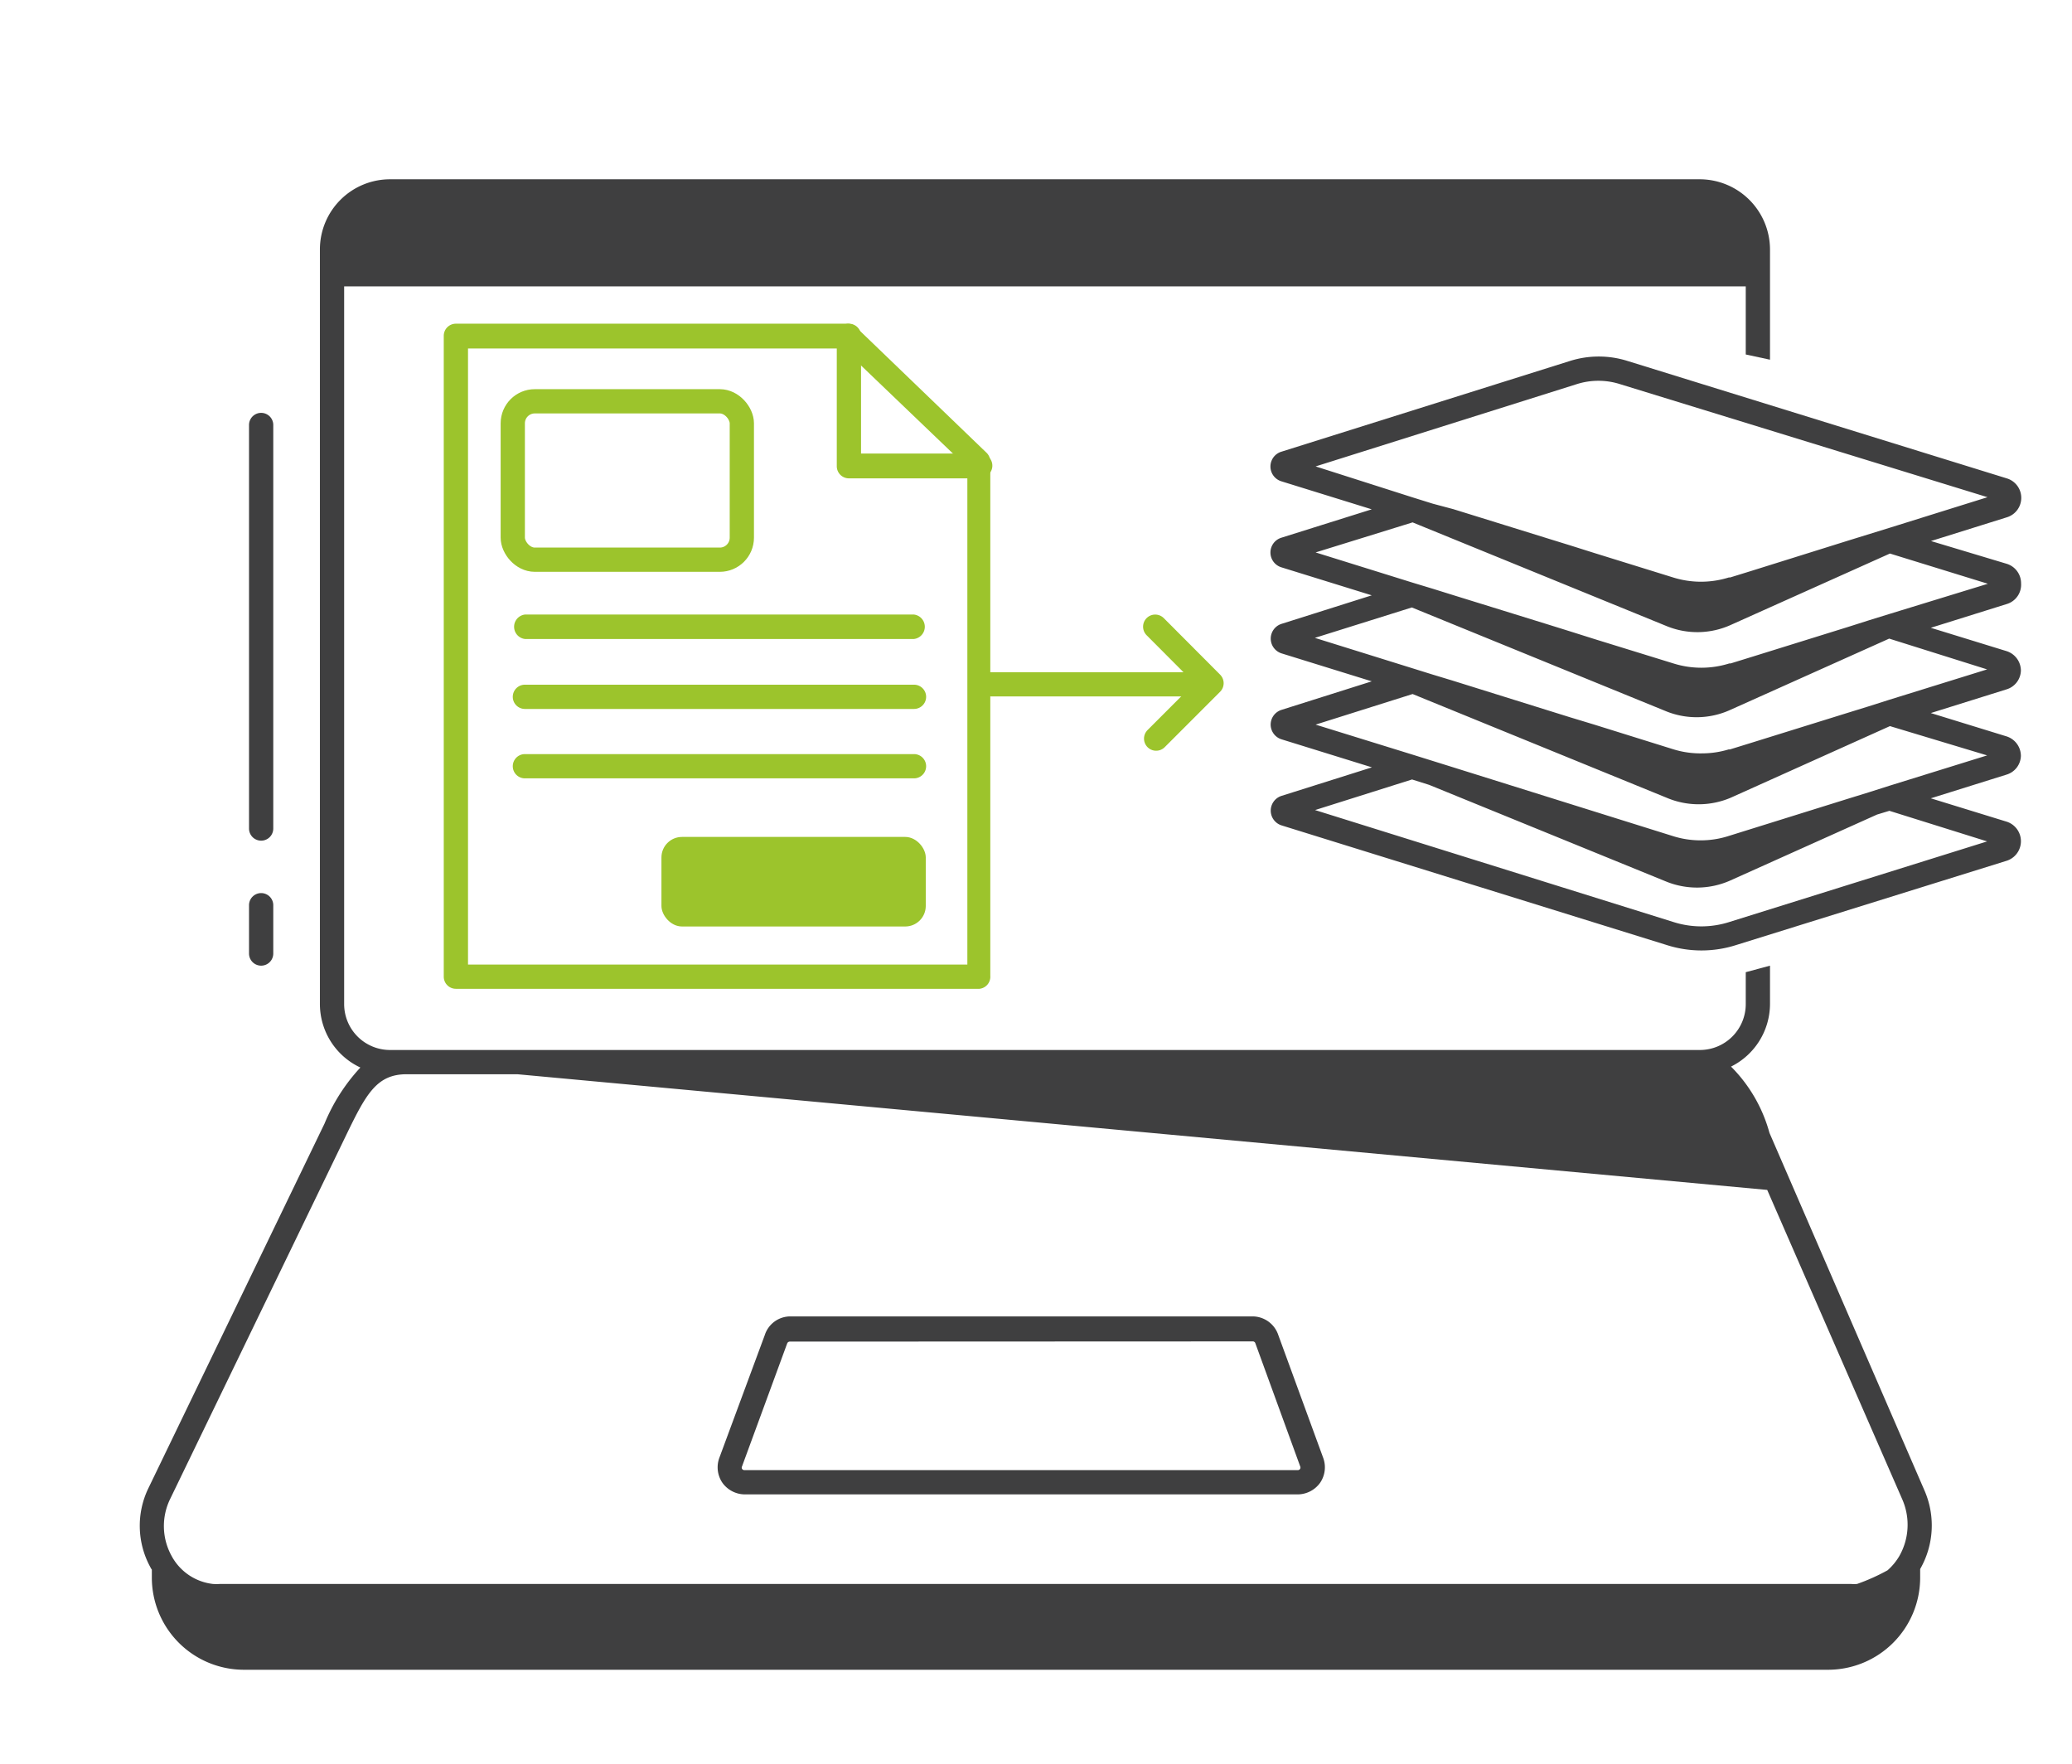
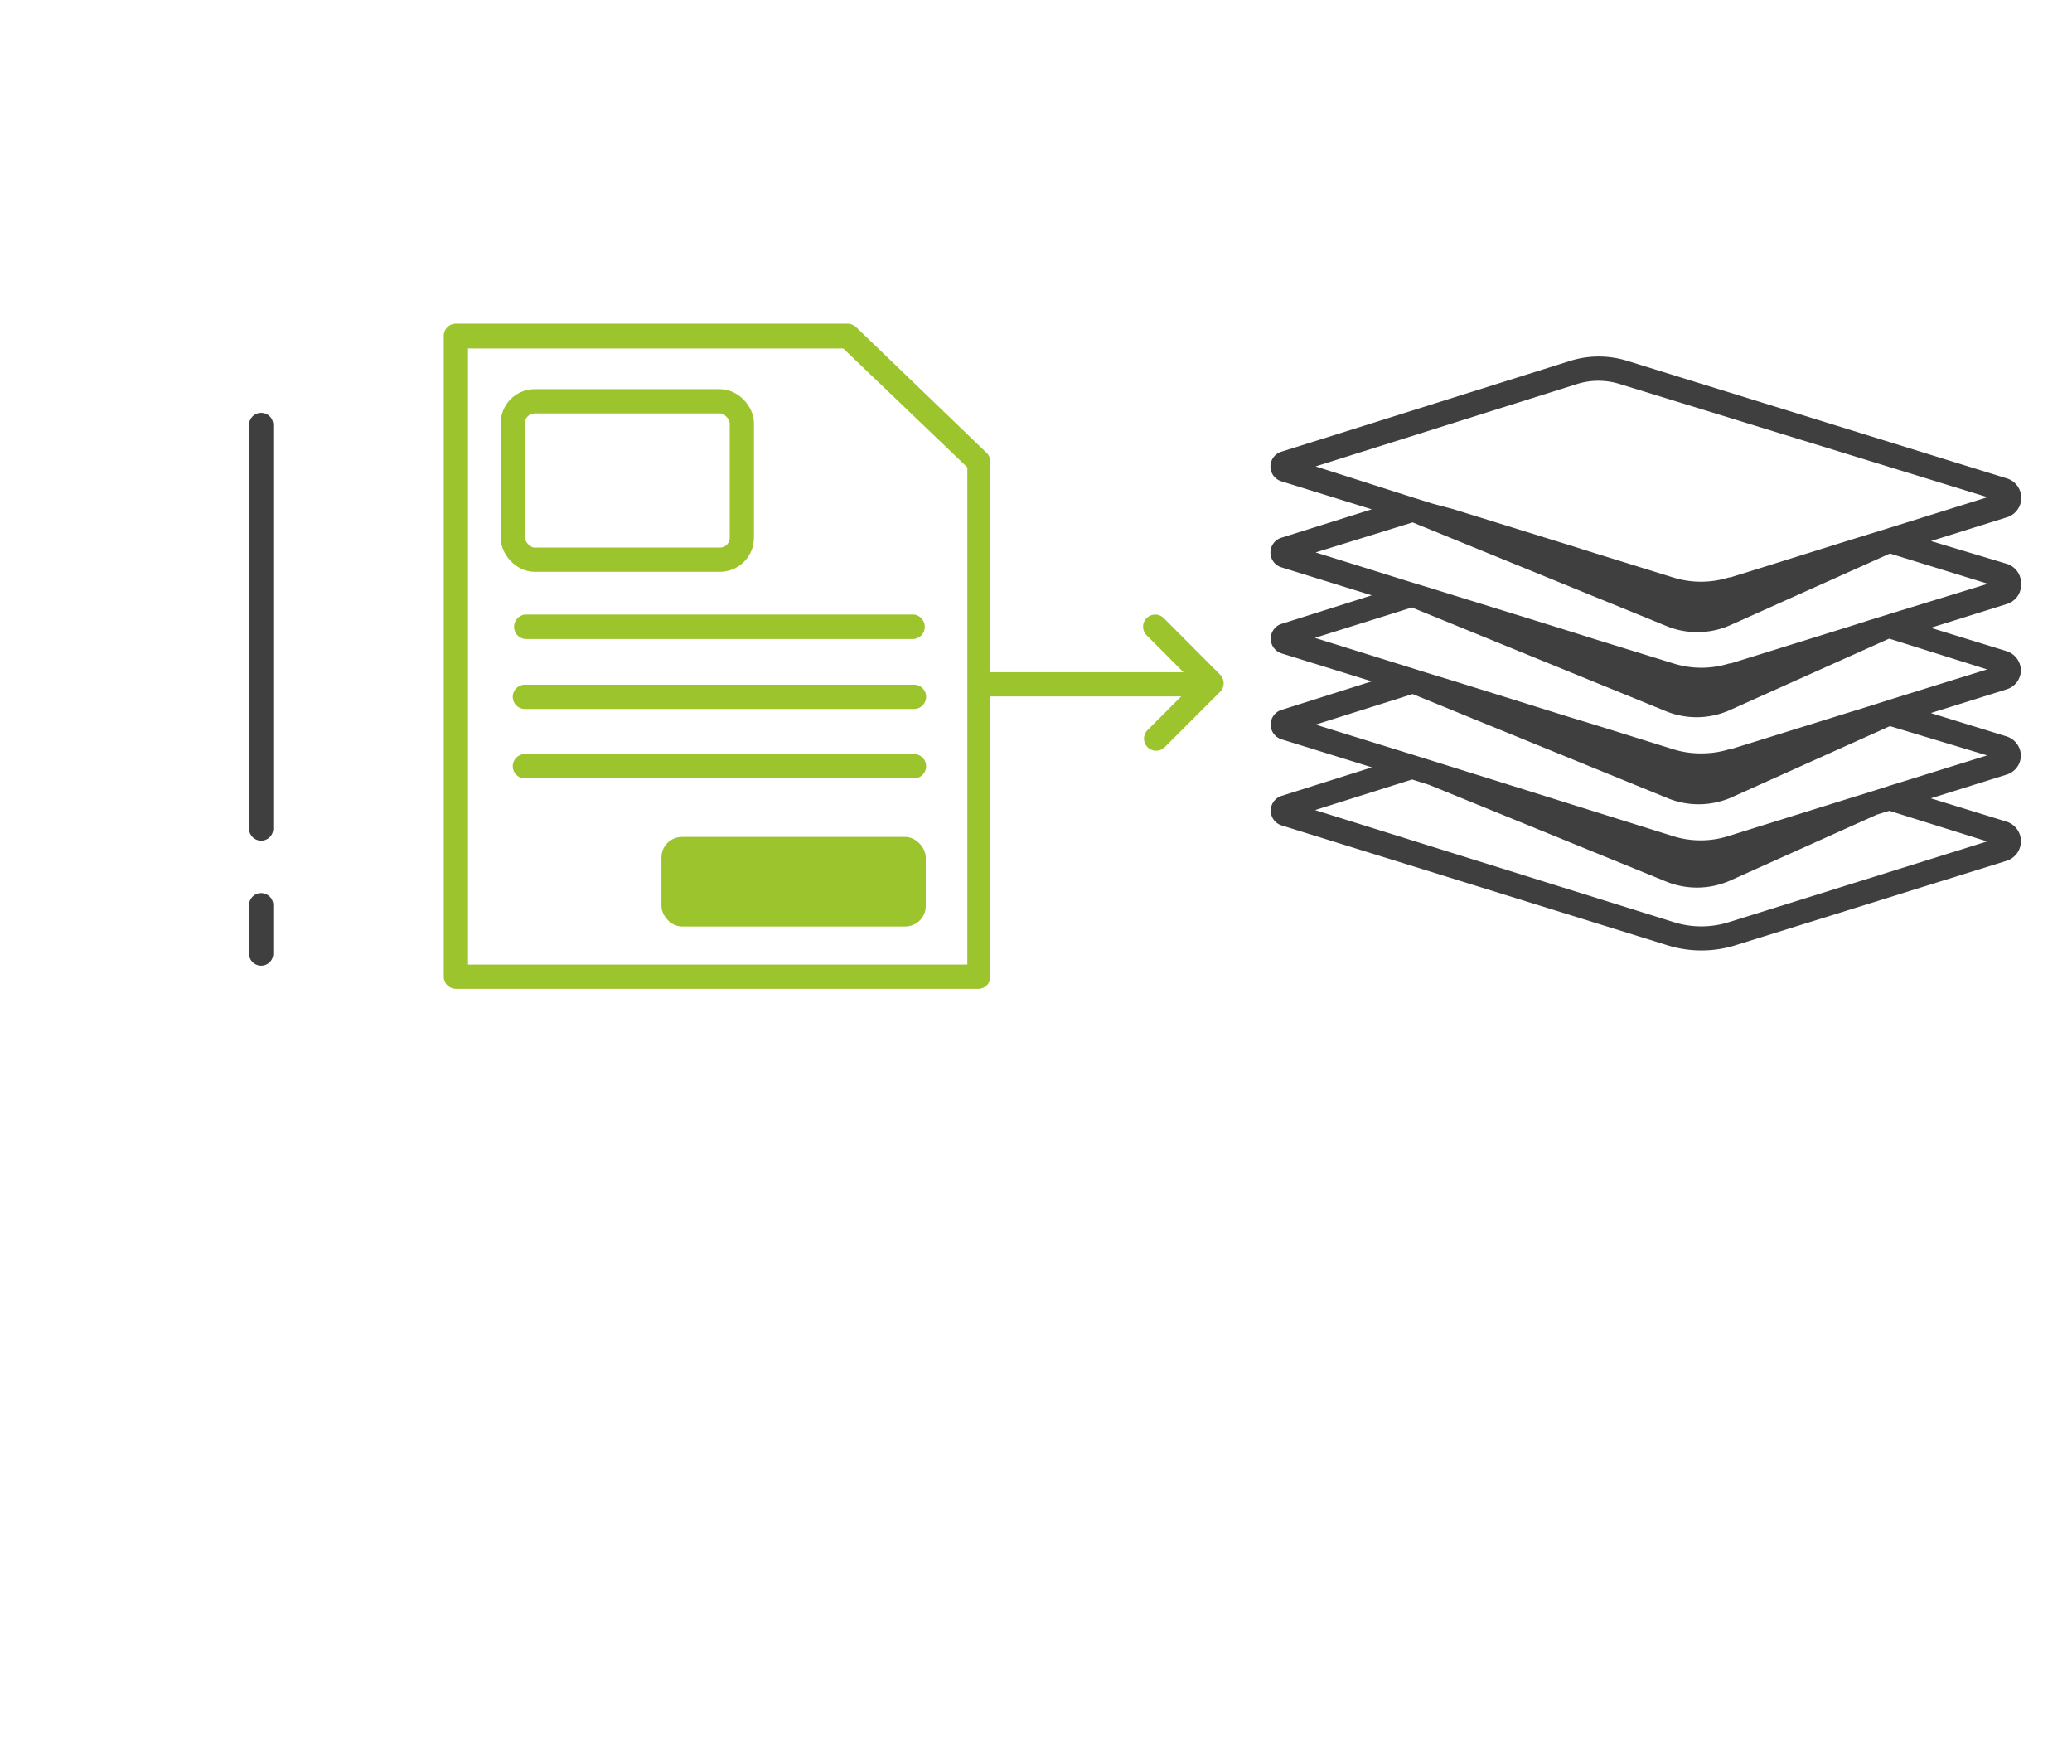
<svg xmlns="http://www.w3.org/2000/svg" id="Warstwa_1" data-name="Warstwa 1" viewBox="0 0 111.08 94.53">
  <defs>
    <style>.cls-1{fill:#3f3f40;}.cls-2{fill:#9cc42c;}.cls-3{fill:none;stroke:#9cc42c;stroke-linecap:round;stroke-linejoin:round;stroke-width:1.3px;}</style>
  </defs>
-   <path class="cls-1" d="M69.58,80.1H39.92a1.49,1.49,0,0,1-1.19-.62,1.47,1.47,0,0,1-.17-1.33L41,71.56a1.44,1.44,0,0,1,1.36-1H67.16a1.46,1.46,0,0,1,1.37,1l2.41,6.59a1.47,1.47,0,0,1-.17,1.33A1.49,1.49,0,0,1,69.58,80.1ZM42.34,71.91a.15.15,0,0,0-.14.1L39.78,78.6a.14.14,0,0,0,0,.13.15.15,0,0,0,.12.07H69.58a.15.15,0,0,0,.12-.07.16.16,0,0,0,0-.14L67.3,72a.14.14,0,0,0-.14-.1Z" />
  <path class="cls-1" d="M14,45.06a.65.65,0,0,1-.65-.65V22.78a.65.65,0,1,1,1.3,0V44.41A.65.65,0,0,1,14,45.06Z" />
  <path class="cls-1" d="M14,51.76a.65.65,0,0,1-.65-.65V48.52a.65.65,0,0,1,1.3,0v2.59A.65.65,0,0,1,14,51.76Z" />
-   <path class="cls-1" d="M93.59,52.11v1.71a2.46,2.46,0,0,1-2.46,2.46H20.91a2.46,2.46,0,0,1-2.46-2.46V15.35H93.59V19l1.3.28V13.37a3.77,3.77,0,0,0-3.76-3.76H20.91a3.76,3.76,0,0,0-3.76,3.76V53.82a3.76,3.76,0,0,0,2.17,3.4,10,10,0,0,0-1.92,3L7.94,79.8A4.62,4.62,0,0,0,8.06,84a.57.57,0,0,0,.08.13v.43a4.94,4.94,0,0,0,4.94,4.94H98a4.94,4.94,0,0,0,4.94-4.94v-.46l0,0a4.69,4.69,0,0,0,.24-4.19L94.86,60.72a8,8,0,0,0-2.06-3.55,3.76,3.76,0,0,0,2.09-3.35V51.76M9.11,80.37l9.46-19.55c1.06-2.19,1.63-3.24,3.23-3.24h5.94l67,6.2L102,80.41a3.39,3.39,0,0,1-.18,3,3.11,3.11,0,0,1-.63.76,10.77,10.77,0,0,1-1.63.73,1.94,1.94,0,0,1-.34,0H11.8a2.55,2.55,0,0,1-.39,0A2.88,2.88,0,0,1,9.2,83.4,3.31,3.31,0,0,1,9.11,80.37Z" />
  <path class="cls-2" d="M52.51,53H24.44a.65.65,0,0,1-.65-.65V18a.65.65,0,0,1,.65-.65h21a.69.69,0,0,1,.45.18l7,6.74a.67.67,0,0,1,.2.47V52.3A.65.65,0,0,1,52.51,53Zm-27.42-1.3H51.86V25.05l-6.65-6.37H25.09Z" />
-   <path class="cls-2" d="M52.51,25.64h-7a.65.65,0,0,1-.65-.65V18a.65.65,0,0,1,1.3,0v6.31h6.39a.65.65,0,1,1,0,1.3Z" />
  <path class="cls-2" d="M49,38H28.14a.65.65,0,0,1,0-1.3H49A.65.65,0,0,1,49,38Z" />
  <path class="cls-2" d="M49,34.25H28.14a.66.66,0,0,1,0-1.31H49a.66.66,0,0,1,0,1.31Z" />
  <path class="cls-2" d="M49,41.72H28.14a.65.65,0,0,1,0-1.3H49a.65.65,0,0,1,0,1.3Z" />
  <rect class="cls-3" x="27.49" y="21.51" width="12.28" height="8.49" rx="1.18" />
  <rect class="cls-2" x="35.46" y="44.86" width="14.17" height="4.8" rx="1.1" />
  <line class="cls-3" x1="53.16" y1="36.68" x2="63.85" y2="36.68" />
  <polyline class="cls-3" points="61.93 33.59 64.95 36.62 61.98 39.59" />
  <path class="cls-1" d="M108.35,31.27a1.09,1.09,0,0,0-.77-1.05L103.52,29l4.06-1.27a1.09,1.09,0,0,0,0-2.09L87.26,19.35a5.13,5.13,0,0,0-3.1,0L68.7,24.21a.83.83,0,0,0,0,1.59l4.84,1.5L68.7,28.82a.83.83,0,0,0,0,1.59l4.84,1.5L68.7,33.44a.83.83,0,0,0,0,1.58l4.84,1.5L68.7,38.05a.83.83,0,0,0-.58.79.83.83,0,0,0,.59.79l4.84,1.5L68.7,42.66a.83.83,0,0,0,0,1.58l20.64,6.41a6.11,6.11,0,0,0,3.75,0l14.48-4.51a1.1,1.1,0,0,0,0-2.1l-4.06-1.25,4.06-1.27a1.08,1.08,0,0,0,.77-1,1.1,1.1,0,0,0-.77-1.05l-4.06-1.25,4.06-1.27a1.08,1.08,0,0,0,.77-1,1.1,1.1,0,0,0-.77-1.05l-4.06-1.25,4.06-1.27A1.08,1.08,0,0,0,108.35,31.27ZM70.53,25l14-4.41a3.83,3.83,0,0,1,2.32,0l19.7,6.06-5.25,1.64-1.1.34-1.1.34-5.24,1.64-1.1.34-.07,0a5,5,0,0,1-3,0L85.5,29.65l-1.3-.41-1.1-.34-5.19-1.61L76.82,27l-1.09-.34Zm36,20.1L92.71,49.42a4.93,4.93,0,0,1-3,0l-19.21-6,5.2-1.64.92.29,12.7,5.18a4.39,4.39,0,0,0,3.43-.05l7.88-3.54.66-.2Zm0-4.61-5.25,1.63-1.1.35-1.1.34-6.41,2a4.93,4.93,0,0,1-3,0L77.91,41.13l-1.09-.34-1.09-.34-5.2-1.61,5.2-1.64.39.16,13.23,5.4a4.39,4.39,0,0,0,3.43,0l8.54-3.84h0Zm0-4.61-5.25,1.63-1.1.35-1.1.34-5.24,1.63-1.1.34-.07,0a4.88,4.88,0,0,1-1.36.21,4.93,4.93,0,0,1-1.61-.22l-4.23-1.32-1.32-.4-1.09-.34-5.19-1.62-1.09-.33-1.09-.34-5.2-1.62,5.2-1.63.39.16,13.23,5.4a4.35,4.35,0,0,0,3.43-.06l8.54-3.83h0ZM75.73,32.59Zm25.59.31-1.1.34-1.1.35-5.24,1.63-1.1.34-.07,0a5,5,0,0,1-3,0L85.5,34.26l-1.3-.41-1.09-.34-5.2-1.61-1.09-.34-1.09-.33-5.2-1.62L75.73,28l.39.16,13.23,5.4a4.35,4.35,0,0,0,3.43-.06l8.54-3.83,5.25,1.62Z" />
</svg>